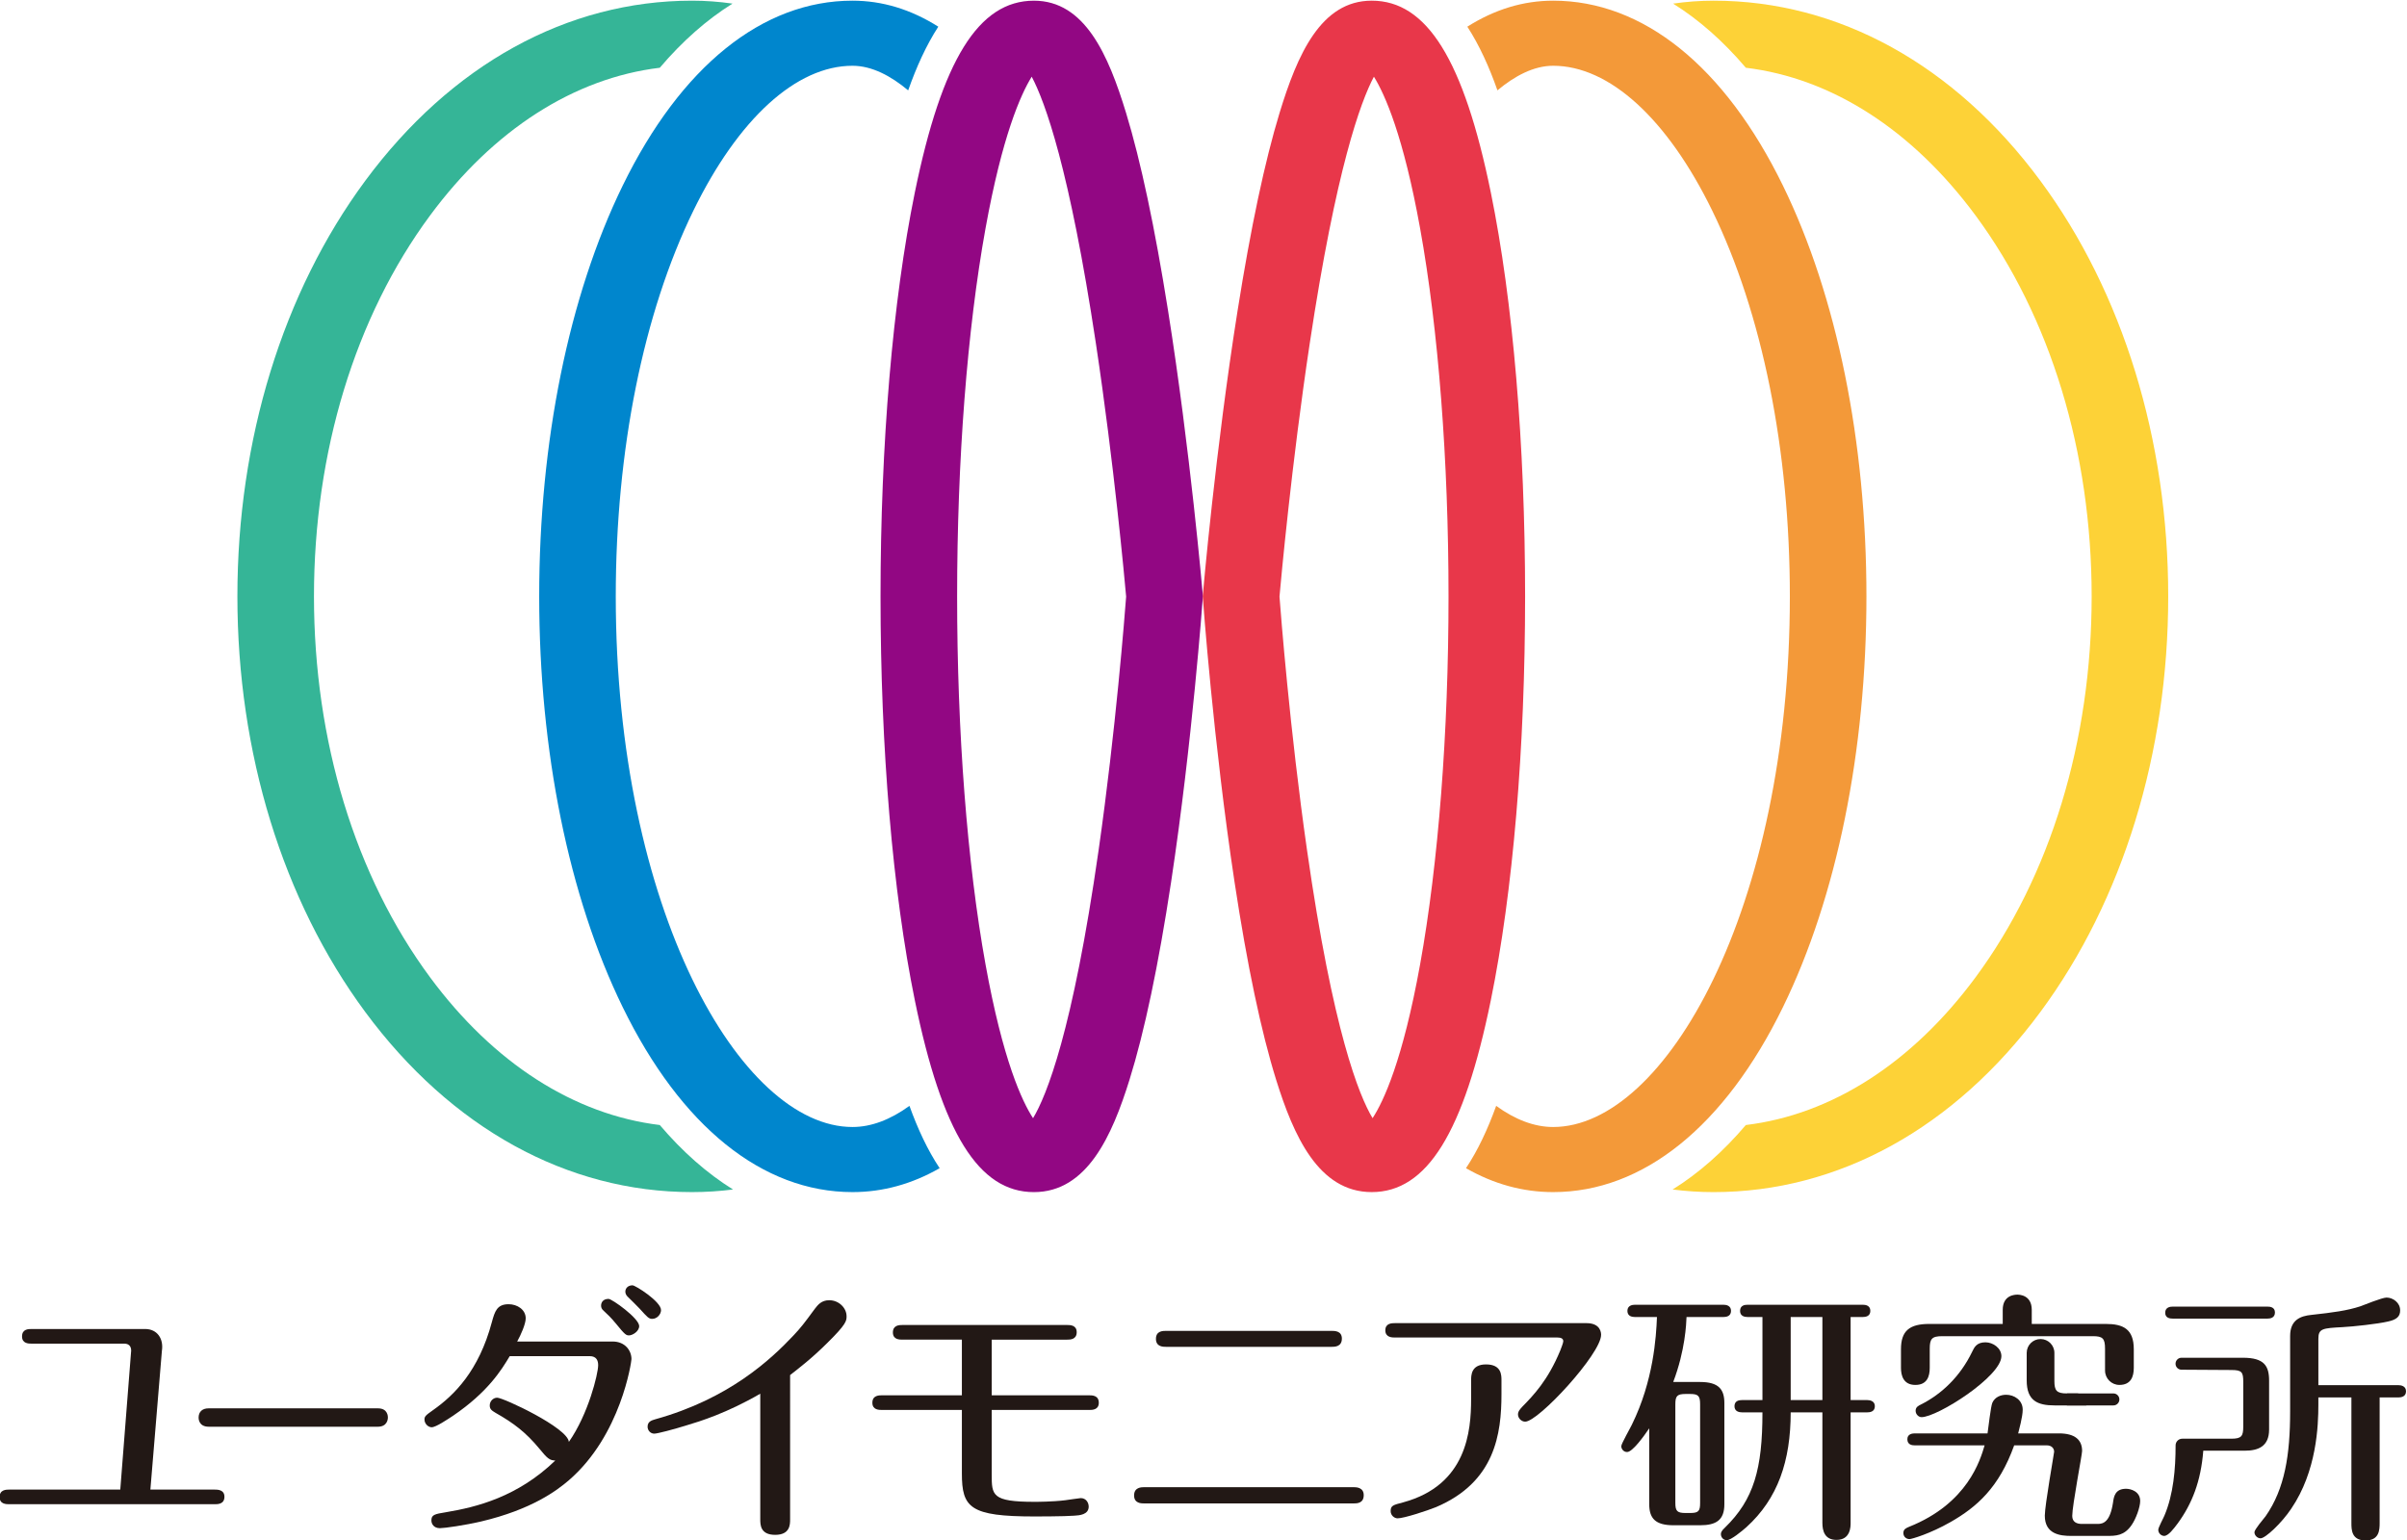
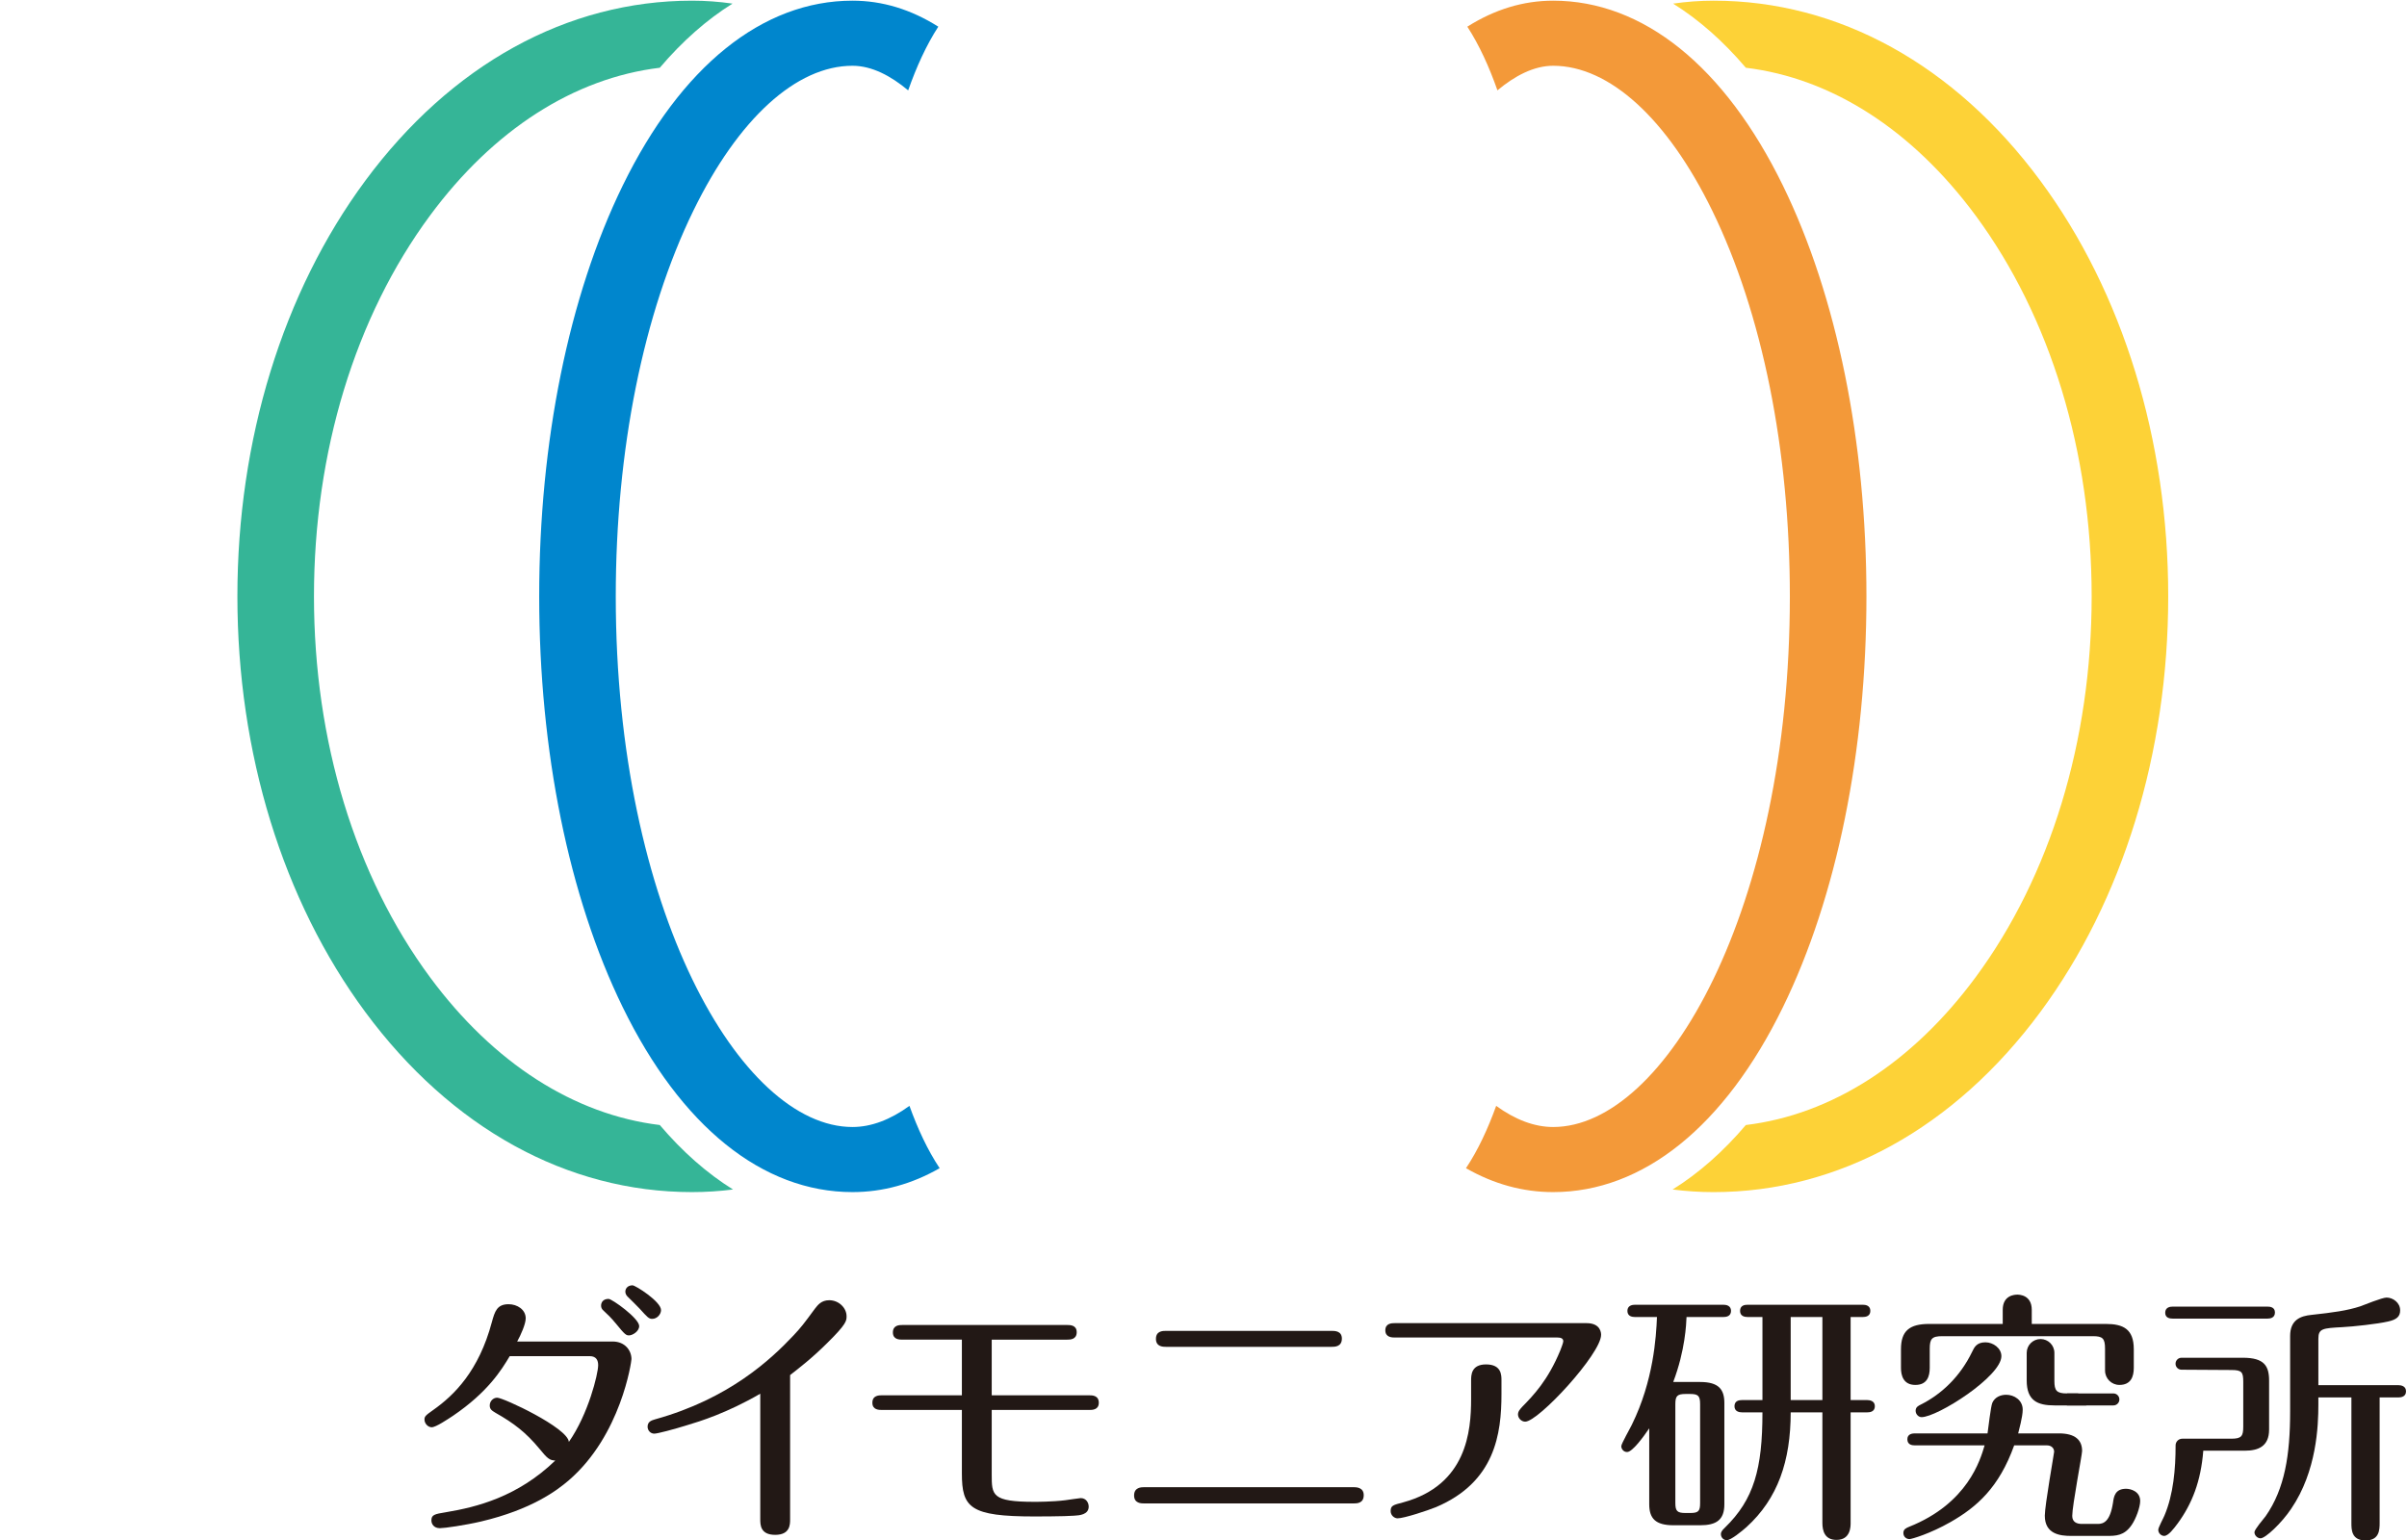
<svg xmlns="http://www.w3.org/2000/svg" xmlns:ns1="http://sodipodi.sourceforge.net/DTD/sodipodi-0.dtd" xmlns:ns2="http://www.inkscape.org/namespaces/inkscape" version="1.1" id="svg45" xml:space="preserve" width="256.966" height="164.475" viewBox="0 0 256.966 164.475" ns1:docname="ユーダイモニアロゴwithName03.svg" ns2:version="0.92.2 5c3e80d, 2017-08-06">
  <defs id="defs49">
    <clipPath clipPathUnits="userSpaceOnUse" id="clipPath61">
      <path d="M 0,595.28 H 841.89 V 0 H 0 Z" id="path59" ns2:connector-curvature="0" />
    </clipPath>
  </defs>
  <ns1:namedview pagecolor="#ffffff" bordercolor="#666666" borderopacity="1" objecttolerance="10" gridtolerance="10" guidetolerance="10" ns2:pageopacity="0" ns2:pageshadow="2" ns2:window-width="1388" ns2:window-height="856" id="namedview47" showgrid="false" ns2:zoom="0.81012297" ns2:cx="398.45681" ns2:cy="280.008" ns2:window-x="60" ns2:window-y="0" ns2:window-maximized="0" ns2:current-layer="g53" fit-margin-top="0" fit-margin-left="0" fit-margin-right="0" fit-margin-bottom="0" />
  <g id="g53" ns2:groupmode="layer" ns2:label="ユーダイモニアロゴ" transform="matrix(1.333,0,0,-1.333,-162.803,281.321)">
    <path ns2:connector-curvature="0" id="path89" style="fill:#fdd237;fill-opacity:1;fill-rule:nonzero;stroke:none" d="m 285.546,196.555 c -6.88,9.309 -16.176,14.435 -26.175,14.435 -1.089,0 -2.169,-0.081 -3.24,-0.236 2.066,-1.292 4.019,-3.013 5.823,-5.138 6.862,-0.832 13.316,-4.958 18.399,-11.835 5.995,-8.112 9.297,-18.949 9.297,-30.516 0,-11.566 -3.302,-22.403 -9.297,-30.516 -5.083,-6.877 -11.537,-11.004 -18.399,-11.835 -1.817,-2.138 -3.782,-3.87 -5.865,-5.165 1.069,-0.135 2.162,-0.209 3.282,-0.209 9.999,0 19.295,5.127 26.175,14.435 6.602,8.932 10.236,20.755 10.236,33.29 0,12.536 -3.634,24.358 -10.236,33.29" />
    <path ns2:connector-curvature="0" id="path93" style="fill:#35b597;fill-opacity:1;fill-rule:nonzero;stroke:none" d="m 174.973,120.915 c -6.86,0.831 -13.315,4.958 -18.398,11.835 -5.996,8.112 -9.297,18.949 -9.297,30.516 0,11.567 3.301,22.404 9.297,30.515 5.083,6.877 11.538,11.004 18.398,11.835 1.806,2.125 3.757,3.847 5.824,5.139 -1.072,0.154 -2.152,0.235 -3.24,0.235 -10,0 -19.296,-5.126 -26.176,-14.434 -6.6,-8.932 -10.236,-20.754 -10.236,-33.29 0,-12.536 3.636,-24.359 10.236,-33.29 6.88,-9.308 16.176,-14.435 26.176,-14.435 1.119,0 2.213,0.073 3.281,0.209 -2.082,1.295 -4.048,3.026 -5.865,5.165" />
-     <path ns2:connector-curvature="0" id="path97" style="fill:#920783;fill-opacity:1;fill-rule:nonzero;stroke:none" d="m 209.905,183.506 c -2.116,14.041 -4.084,19.395 -5.144,21.394 -0.888,-1.436 -2.364,-4.762 -3.701,-12.159 -1.466,-8.118 -2.273,-18.587 -2.273,-29.476 0,-10.89 0.807,-21.358 2.273,-29.476 1.392,-7.702 2.935,-10.99 3.808,-12.327 1.075,1.788 3.172,6.944 5.25,21.469 1.38,9.648 2.101,18.943 2.205,20.318 -0.122,1.373 -0.967,10.623 -2.418,20.257 m -14.507,-52.59 c -1.77,8.664 -2.745,20.153 -2.745,32.349 0,12.196 0.975,23.684 2.745,32.349 2.173,10.633 5.114,15.375 9.539,15.375 4.077,0 5.958,-4.327 7.384,-9.003 1.172,-3.841 2.301,-9.163 3.357,-15.814 1.783,-11.229 2.768,-22.603 2.778,-22.717 l 0.014,-0.174 -0.012,-0.174 c -0.008,-0.114 -0.832,-11.497 -2.535,-22.734 -1.011,-6.661 -2.132,-11.992 -3.334,-15.845 -1.387,-4.444 -3.381,-8.988 -7.652,-8.988 -4.425,0 -7.366,4.742 -9.539,15.376" />
    <path ns2:connector-curvature="0" id="path101" style="fill:#0086cd;fill-opacity:1;fill-rule:nonzero;stroke:none" d="m 194.969,122.449 c -1.532,-1.112 -3.064,-1.693 -4.563,-1.693 -8.966,0 -18.958,17.458 -18.958,42.509 0,11.717 2.209,22.692 6.217,30.904 3.601,7.376 8.244,11.606 12.741,11.606 1.557,0 3.084,-0.818 4.461,-1.971 0.658,1.869 1.448,3.615 2.412,5.103 -2.199,1.389 -4.486,2.083 -6.873,2.083 -7.204,0 -13.74,-5.264 -18.406,-14.822 -4.31,-8.831 -6.684,-20.516 -6.684,-32.903 0,-12.385 2.374,-24.07 6.684,-32.901 4.666,-9.559 11.202,-14.823 18.406,-14.823 2.429,0 4.76,0.643 6.981,1.915 -0.966,1.45 -1.757,3.161 -2.418,4.993" />
-     <path ns2:connector-curvature="0" id="path105" style="fill:#e8374a;fill-opacity:1;fill-rule:nonzero;stroke:none" d="m 224.605,163.25 c 0.104,-1.375 0.825,-10.67 2.206,-20.318 2.077,-14.525 4.175,-19.681 5.249,-21.469 0.874,1.337 2.417,4.625 3.808,12.327 1.466,8.118 2.274,18.586 2.274,29.476 0,10.889 -0.808,21.358 -2.274,29.476 -1.336,7.397 -2.812,10.723 -3.701,12.158 -1.06,-1.999 -3.028,-7.352 -5.143,-21.393 -1.451,-9.634 -2.297,-18.884 -2.419,-20.257 m 7.386,-47.709 c -4.271,0 -6.264,4.544 -7.652,8.988 -1.201,3.853 -2.323,9.184 -3.333,15.845 -1.704,11.236 -2.528,22.62 -2.536,22.733 l -0.012,0.175 0.015,0.174 c 0.01,0.113 0.994,11.488 2.778,22.717 1.055,6.651 2.185,11.973 3.356,15.814 1.426,4.676 3.307,9.003 7.384,9.003 4.425,0 7.367,-4.742 9.54,-15.375 1.769,-8.665 2.744,-20.153 2.744,-32.349 0,-12.196 -0.975,-23.685 -2.744,-32.349 -2.173,-10.634 -5.115,-15.376 -9.54,-15.376" />
    <path ns2:connector-curvature="0" id="path109" style="fill:#f39939;fill-opacity:1;fill-rule:nonzero;stroke:none" d="m 264.928,196.168 c -4.666,9.559 -11.203,14.822 -18.406,14.822 -2.387,0 -4.674,-0.695 -6.873,-2.083 0.965,-1.488 1.754,-3.234 2.411,-5.102 1.379,1.152 2.905,1.97 4.462,1.97 4.497,0 9.14,-4.23 12.741,-11.606 4.008,-8.212 6.216,-19.187 6.216,-30.903 0,-25.052 -9.99,-42.51 -18.957,-42.51 -1.499,0 -3.031,0.581 -4.563,1.693 -0.662,-1.832 -1.452,-3.543 -2.418,-4.993 2.22,-1.271 4.552,-1.915 6.981,-1.915 7.203,0 13.74,5.265 18.406,14.823 4.311,8.831 6.684,20.516 6.684,32.902 0,12.386 -2.373,24.071 -6.684,32.902" />
-     <path ns2:connector-curvature="0" id="path201" style="fill:#221815;fill-opacity:1;fill-rule:nonzero;stroke:none" d="m 132.624,102.674 c 0.063,0.405 -0.086,0.726 -0.533,0.726 h -7.425 c -0.234,0 -0.768,0 -0.768,0.576 0,0.597 0.512,0.597 0.768,0.597 h 9.089 c 0.981,0 1.493,-0.79 1.344,-1.75 l -0.922,-11.115 h 5.14 c 0.236,0 0.79,0 0.79,-0.576 0,-0.597 -0.533,-0.597 -0.79,-0.597 h -16.426 c -0.256,0 -0.789,0 -0.789,0.576 0,0.597 0.533,0.597 0.789,0.597 h 8.875 z" />
-     <path ns2:connector-curvature="0" id="path205" style="fill:#221815;fill-opacity:1;fill-rule:nonzero;stroke:none" d="m 152.409,98.216 c 0.789,0 0.789,-0.661 0.789,-0.725 0,-0.171 -0.063,-0.747 -0.81,-0.747 h -13.54 c -0.81,0 -0.81,0.661 -0.81,0.726 0,0.49 0.32,0.746 0.789,0.746 z" />
    <path ns2:connector-curvature="0" id="path209" style="fill:#221815;fill-opacity:1;fill-rule:nonzero;stroke:none" d="m 175.074,106.089 c 0,-0.342 -0.32,-0.704 -0.704,-0.704 -0.277,0 -0.385,0.128 -1.003,0.81 -0.149,0.171 -0.789,0.79 -0.981,0.982 -0.086,0.085 -0.171,0.234 -0.171,0.384 0,0.256 0.192,0.511 0.576,0.511 0.234,0 2.283,-1.3 2.283,-1.983 m -1.75,-1.28 c 0,-0.427 -0.533,-0.747 -0.811,-0.747 -0.234,0 -0.32,0.043 -1.066,0.96 -0.405,0.491 -0.641,0.704 -0.981,1.024 -0.15,0.128 -0.193,0.256 -0.193,0.405 0,0.235 0.15,0.534 0.598,0.534 0.277,0 2.453,-1.558 2.453,-2.176 m -10.368,-2.411 c -0.661,-1.11 -1.75,-2.88 -4.544,-4.779 -0.427,-0.277 -1.366,-0.918 -1.707,-0.918 -0.277,0 -0.576,0.278 -0.576,0.619 0,0.235 0.064,0.321 0.704,0.768 1.664,1.174 3.648,3.115 4.693,7.041 0.235,0.853 0.405,1.429 1.344,1.429 0.683,0 1.366,-0.427 1.366,-1.131 0,-0.447 -0.385,-1.322 -0.683,-1.856 h 7.638 c 1.024,0 1.515,-0.747 1.515,-1.408 0,-0.192 -0.832,-6.101 -5.014,-9.707 -0.939,-0.81 -2.966,-2.346 -7.041,-3.306 -1.279,-0.299 -2.923,-0.534 -3.285,-0.534 -0.49,0 -0.683,0.341 -0.683,0.619 0,0.448 0.235,0.511 1.174,0.661 2.432,0.405 5.717,1.216 8.747,4.139 -0.469,0.021 -0.619,0.149 -1.301,0.981 -1.046,1.259 -2.006,2.006 -3.478,2.838 -0.32,0.192 -0.47,0.298 -0.47,0.597 0,0.32 0.257,0.618 0.598,0.618 0.491,0 5.653,-2.41 5.739,-3.541 1.558,2.219 2.347,5.461 2.347,6.145 0,0.362 -0.128,0.725 -0.683,0.725 z" />
    <path ns2:connector-curvature="0" id="path213" style="fill:#221815;fill-opacity:1;fill-rule:nonzero;stroke:none" d="m 185.411,89.319 c 0,-0.405 0,-1.237 -1.195,-1.237 -1.195,0 -1.195,0.811 -1.195,1.258 v 10.049 c -2.688,-1.557 -4.842,-2.218 -5.845,-2.517 -1.088,-0.341 -2.39,-0.683 -2.646,-0.683 -0.299,0 -0.533,0.256 -0.533,0.555 0,0.427 0.342,0.512 0.619,0.597 5.909,1.643 9.259,4.8 11.051,6.699 0.64,0.683 0.832,0.939 1.727,2.155 0.236,0.299 0.513,0.683 1.153,0.683 0.768,0 1.386,-0.62 1.386,-1.281 0,-0.362 0,-0.618 -1.514,-2.112 -1.259,-1.259 -2.325,-2.069 -3.008,-2.603 z" />
    <path ns2:connector-curvature="0" id="path217" style="fill:#221815;fill-opacity:1;fill-rule:nonzero;stroke:none" d="m 192.768,98.088 c -0.234,0 -0.768,0 -0.768,0.576 0,0.598 0.534,0.598 0.768,0.598 h 6.4 v 4.459 h -4.757 c -0.235,0 -0.768,0 -0.768,0.576 0,0.597 0.533,0.597 0.768,0.597 h 13.184 c 0.235,0 0.769,0 0.769,-0.577 0,-0.596 -0.534,-0.596 -0.769,-0.596 h -6.037 v -4.459 h 7.808 c 0.235,0 0.768,0 0.768,-0.598 0,-0.576 -0.533,-0.576 -0.768,-0.576 h -7.808 v -5.162 c 0,-1.665 0,-2.198 3.413,-2.198 0.171,0 1.472,0 2.475,0.128 0.149,0.021 1.174,0.17 1.237,0.17 0.448,0 0.641,-0.383 0.641,-0.682 0,-0.64 -0.726,-0.704 -1.153,-0.726 -0.725,-0.063 -3.157,-0.063 -3.178,-0.063 -5.185,0 -5.825,0.704 -5.825,3.456 v 5.077 z" />
    <path ns2:connector-curvature="0" id="path221" style="fill:#221815;fill-opacity:1;fill-rule:nonzero;stroke:none" d="m 228.769,104.424 c 0.257,0 0.832,0 0.832,-0.619 0,-0.661 -0.575,-0.661 -0.832,-0.661 h -13.248 c -0.235,0 -0.811,0 -0.811,0.639 0,0.641 0.555,0.641 0.811,0.641 z m 1.771,-12.523 c 0.235,0 0.811,-0.022 0.811,-0.641 0,-0.661 -0.555,-0.661 -0.811,-0.661 h -16.769 c -0.234,0 -0.811,0 -0.811,0.64 0,0.64 0.555,0.662 0.811,0.662 z" />
    <path ns2:connector-curvature="0" id="path225" style="fill:#221815;fill-opacity:1;fill-rule:nonzero;stroke:none" d="m 242.383,99.368 c 0,-3.2 -0.512,-7.062 -5.248,-9.067 -0.683,-0.278 -2.561,-0.896 -3.072,-0.896 -0.256,0 -0.555,0.234 -0.555,0.576 0,0.448 0.192,0.491 1.003,0.704 5.099,1.387 5.44,5.717 5.44,8.278 v 1.471 c 0,0.427 0,1.302 1.195,1.302 1.237,0 1.237,-0.853 1.237,-1.28 z m 6.806,5.675 c 1.173,0 1.173,-0.832 1.173,-0.939 0,-1.514 -5.013,-6.955 -6.08,-6.955 -0.298,0 -0.576,0.278 -0.576,0.576 0,0.256 0.17,0.427 0.341,0.619 0.875,0.896 2.049,2.09 3.051,4.523 0.064,0.171 0.235,0.598 0.235,0.726 0,0.234 -0.214,0.298 -0.47,0.298 h -13.013 c -0.214,0 -0.769,0 -0.769,0.576 0,0.576 0.533,0.576 0.769,0.576 z" />
    <path ns2:connector-curvature="0" id="path229" style="fill:#221815;fill-opacity:1;fill-rule:nonzero;stroke:none" d="m 262.09,105.534 c -0.234,0 -0.598,0.063 -0.598,0.49 0,0.448 0.384,0.491 0.598,0.491 h 9.237 c 0.193,0 0.598,-0.043 0.598,-0.491 0,-0.448 -0.405,-0.49 -0.598,-0.49 z m 3.456,0.352 v -7.008 h 2.539 v 7.008 h 2.261 v -7.008 h 1.345 c 0.191,0 0.596,-0.065 0.596,-0.491 0,-0.449 -0.405,-0.491 -0.596,-0.491 h -1.345 v -8.854 c 0,-0.298 0,-1.365 -1.131,-1.365 -0.96,0 -1.13,0.747 -1.13,1.365 v 8.854 h -2.539 c 0,-3.883 -1.024,-6.912 -3.542,-9.195 -0.362,-0.32 -1.237,-1.046 -1.578,-1.046 -0.256,0 -0.47,0.214 -0.47,0.491 0,0.128 0.065,0.278 0.321,0.512 2.325,2.262 3.007,4.715 3.007,9.238 h -1.642 c -0.213,0 -0.598,0.064 -0.598,0.491 0,0.448 0.385,0.491 0.598,0.491 h 1.642 v 7.008 z m -7.254,-7.35 c 0,0.683 -0.149,0.832 -0.81,0.832 h -0.342 c -0.703,0 -0.832,-0.171 -0.832,-0.832 v -7.894 c 0,-0.661 0.149,-0.81 0.832,-0.81 h 0.342 c 0.682,0 0.81,0.149 0.81,0.81 z m 0,1.792 c 1.493,0 1.942,-0.597 1.942,-1.686 v -8.106 c 0,-1.259 -0.64,-1.686 -1.942,-1.686 h -2.133 c -1.451,0 -1.942,0.555 -1.942,1.686 v 6.08 c -0.447,-0.661 -1.344,-1.898 -1.771,-1.898 -0.298,0 -0.468,0.255 -0.468,0.468 0,0.193 0.724,1.452 0.852,1.729 1.729,3.519 1.943,7.018 2.006,8.619 h -1.77 c -0.193,0 -0.598,0.042 -0.598,0.49 0,0.448 0.427,0.491 0.598,0.491 h 7.104 c 0.213,0 0.597,-0.064 0.597,-0.491 0,-0.448 -0.406,-0.49 -0.597,-0.49 h -2.966 c -0.021,-0.533 -0.106,-2.688 -1.066,-5.206 z" />
    <path ns2:connector-curvature="0" id="path233" style="fill:#221815;fill-opacity:1;fill-rule:nonzero;stroke:none" d="m 314.229,100.072 h -6.422 v 3.712 c 0,0.832 0.342,0.853 1.942,0.939 0.832,0.042 2.816,0.256 3.626,0.448 0.705,0.149 0.982,0.405 0.982,0.896 0,0.618 -0.576,1.024 -1.088,1.024 -0.362,0 -1.813,-0.597 -2.112,-0.704 -1.045,-0.341 -2.155,-0.491 -3.905,-0.683 -0.852,-0.085 -1.706,-0.384 -1.706,-1.685 V 97.96 c 0,-3.456 -0.426,-6.187 -1.963,-8.384 -0.149,-0.192 -0.896,-1.067 -0.896,-1.28 0,-0.256 0.235,-0.492 0.491,-0.492 0.384,0 1.686,1.217 2.453,2.369 2.048,3.008 2.176,6.656 2.176,8.341 v 0.577 h 2.646 V 89.042 c 0,-0.533 0,-1.408 1.13,-1.408 1.11,0 1.131,0.853 1.131,1.408 v 10.049 h 1.515 c 0.214,0 0.598,0.064 0.598,0.491 0,0.426 -0.406,0.49 -0.598,0.49" />
    <path ns2:connector-curvature="0" id="path237" style="fill:#221815;fill-opacity:1;fill-rule:nonzero;stroke:none" d="m 296.138,105.406 h 7.595 c 0.191,0 0.596,0.042 0.596,0.49 0,0.427 -0.383,0.47 -0.596,0.47 h -7.595 c -0.192,0 -0.598,-0.043 -0.598,-0.491 0,-0.427 0.384,-0.469 0.598,-0.469" />
    <path ns2:connector-curvature="0" id="path241" style="fill:#221815;fill-opacity:1;fill-rule:nonzero;stroke:none" d="m 303.861,96.51 v 3.925 c 0,1.174 -0.384,1.835 -2.091,1.835 h -4.924 c -0.264,0 -0.478,-0.215 -0.478,-0.48 0,-0.263 0.213,-0.477 0.475,-0.478 l 3.989,-0.024 c 0.853,0 0.96,-0.17 0.96,-0.96 v -3.562 c 0,-0.769 -0.128,-0.982 -0.96,-0.982 h -3.926 c -0.295,0 -0.533,-0.239 -0.533,-0.533 0,-1.878 -0.171,-3.926 -0.897,-5.633 -0.063,-0.17 -0.49,-0.938 -0.49,-1.13 0,-0.298 0.256,-0.491 0.469,-0.491 0.342,0 0.768,0.576 1.088,1.003 1.152,1.578 1.856,3.371 2.048,5.824 h 3.329 c 1.066,0 1.941,0.341 1.941,1.686" />
    <path ns2:connector-curvature="0" id="path245" style="fill:#221815;fill-opacity:1;fill-rule:nonzero;stroke:none" d="m 292.405,91.773 c -0.874,0 -0.98,-0.619 -1.045,-1.109 -0.234,-1.537 -0.768,-1.707 -1.216,-1.707 h -1.28 c -0.405,0 -0.769,0.149 -0.769,0.64 0,0.831 0.79,4.906 0.79,5.205 0,0.875 -0.554,1.408 -1.856,1.408 h -3.264 c 0.064,0.278 0.363,1.323 0.363,1.899 0,0.768 -0.683,1.195 -1.323,1.195 -0.426,0 -0.896,-0.171 -1.109,-0.64 -0.129,-0.299 -0.32,-2.027 -0.385,-2.454 h -5.824 c -0.191,0 -0.597,-0.042 -0.597,-0.469 0,-0.448 0.384,-0.49 0.597,-0.49 h 5.59 c -0.342,-1.153 -1.344,-4.652 -6.059,-6.529 -0.192,-0.086 -0.448,-0.171 -0.448,-0.491 0,-0.299 0.234,-0.49 0.49,-0.49 0.171,0 1.643,0.427 3.286,1.365 2.091,1.194 3.883,2.752 5.099,6.145 h 2.624 c 0.342,0 0.576,-0.214 0.576,-0.513 0,-0.107 -0.747,-4.288 -0.747,-5.12 0,-1.472 1.217,-1.621 2.091,-1.621 h 2.859 c 0.725,0 1.408,0 2.005,0.875 0.342,0.49 0.683,1.428 0.683,1.92 0,0.767 -0.746,0.981 -1.131,0.981" />
    <path ns2:connector-curvature="0" id="path249" style="fill:#221815;fill-opacity:1;fill-rule:nonzero;stroke:none" d="m 285.557,103.769 c -0.613,0 -1.109,-0.497 -1.109,-1.109 v -2.204 c 0,-1.622 0.853,-2.005 2.24,-2.005 h 2.538 l -0.661,0.96 h -0.897 c -0.832,0 -1.002,0.234 -1.002,1.003 v 2.246 c 0,0.612 -0.497,1.109 -1.109,1.109" />
    <path ns2:connector-curvature="0" id="path253" style="fill:#221815;fill-opacity:1;fill-rule:nonzero;stroke:none" d="m 280.074,102.739 c -0.938,-1.941 -2.41,-3.371 -4.117,-4.225 -0.171,-0.085 -0.405,-0.191 -0.405,-0.49 0,-0.299 0.255,-0.513 0.468,-0.513 1.281,0 6.401,3.265 6.401,4.886 0,0.641 -0.661,1.11 -1.28,1.11 -0.704,0 -0.896,-0.406 -1.067,-0.768" />
    <path ns2:connector-curvature="0" id="path257" style="fill:#221815;fill-opacity:1;fill-rule:nonzero;stroke:none" d="m 290.784,104.979 h -5.931 v 1.13 c 0,1.195 -1.003,1.217 -1.152,1.217 -0.213,0 -1.173,-0.043 -1.173,-1.217 v -1.13 h -5.889 c -1.579,0 -2.261,-0.555 -2.261,-2.027 v -1.494 c 0,-0.576 0.171,-1.365 1.152,-1.365 0.939,0 1.152,0.683 1.152,1.365 v 1.537 c 0,0.789 0.17,1.003 1.002,1.003 h 12.055 c 0.789,0 0.982,-0.171 0.982,-1.003 l 0.001,-1.753 h 10e-4 c 0,-0.635 0.515,-1.149 1.149,-1.149 0.918,0 1.152,0.661 1.152,1.365 v 1.494 c 0,1.622 -0.853,2.027 -2.24,2.027" />
    <path ns2:connector-curvature="0" id="path261" style="fill:#221815;fill-opacity:1;fill-rule:nonzero;stroke:none" d="m 291.392,98.451 h -3.724 v 0.96 h 3.724 c 0.265,0 0.479,-0.215 0.479,-0.481 0,-0.264 -0.214,-0.479 -0.479,-0.479" />
  </g>
</svg>